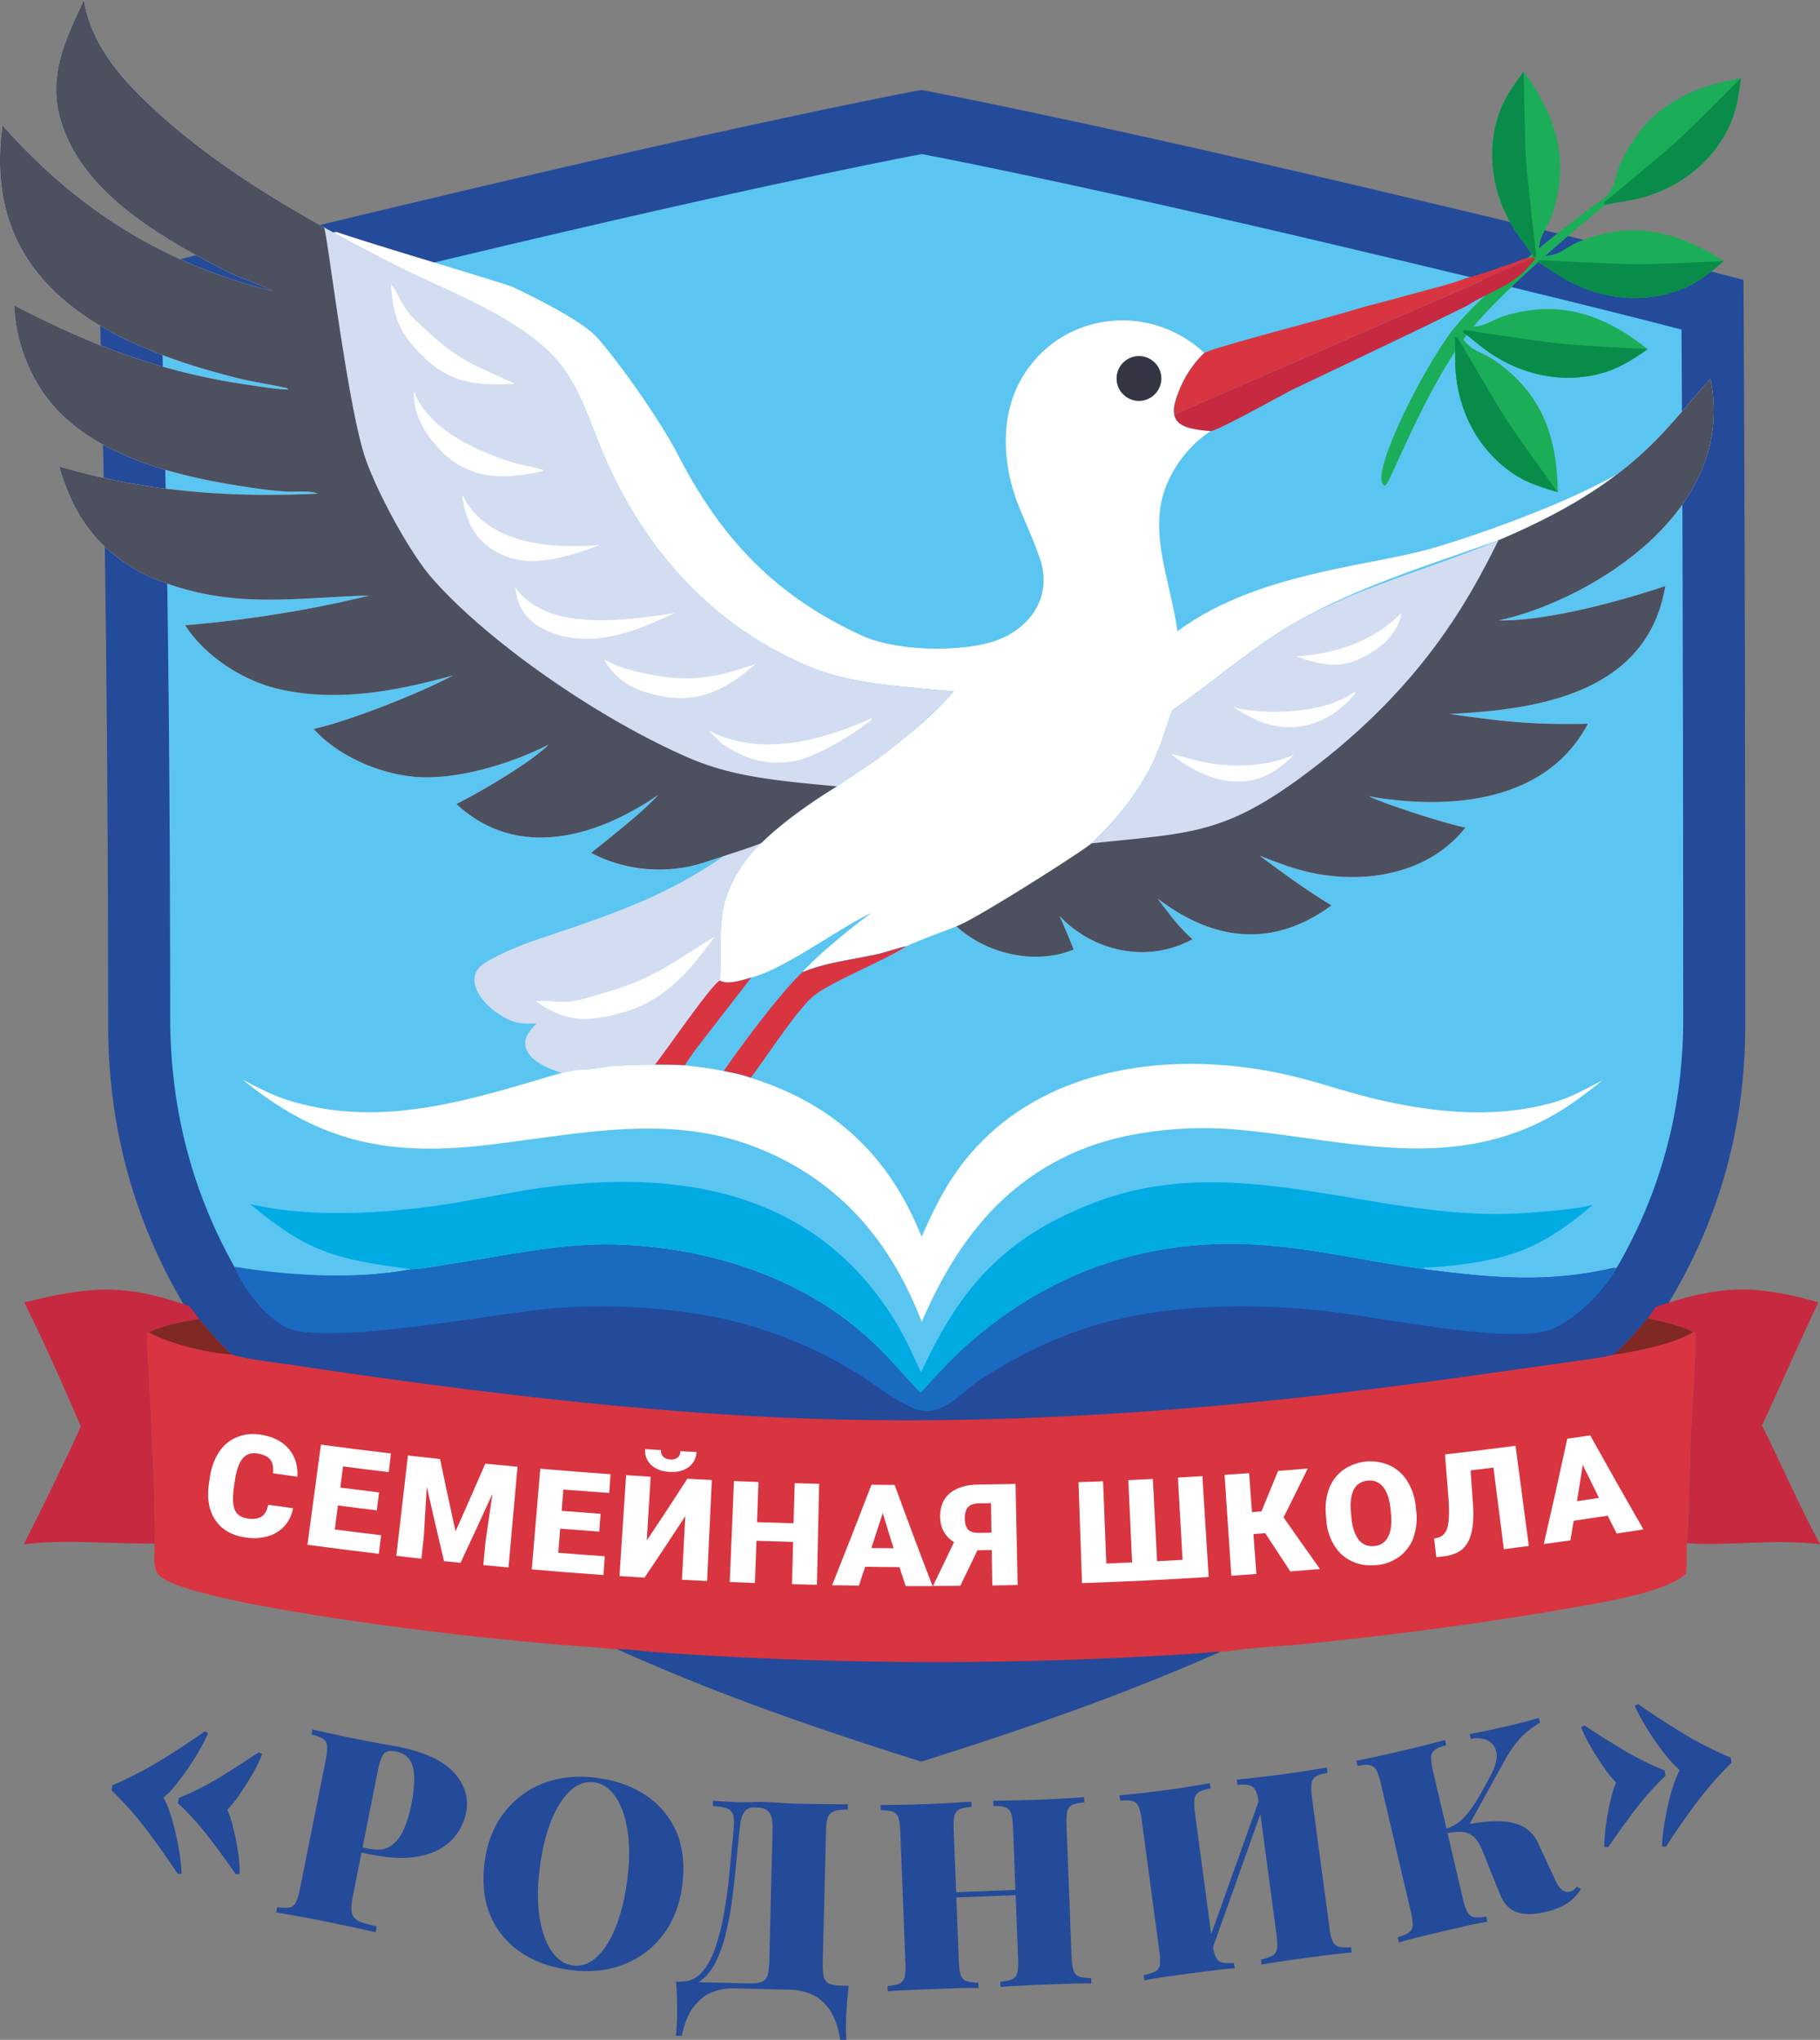
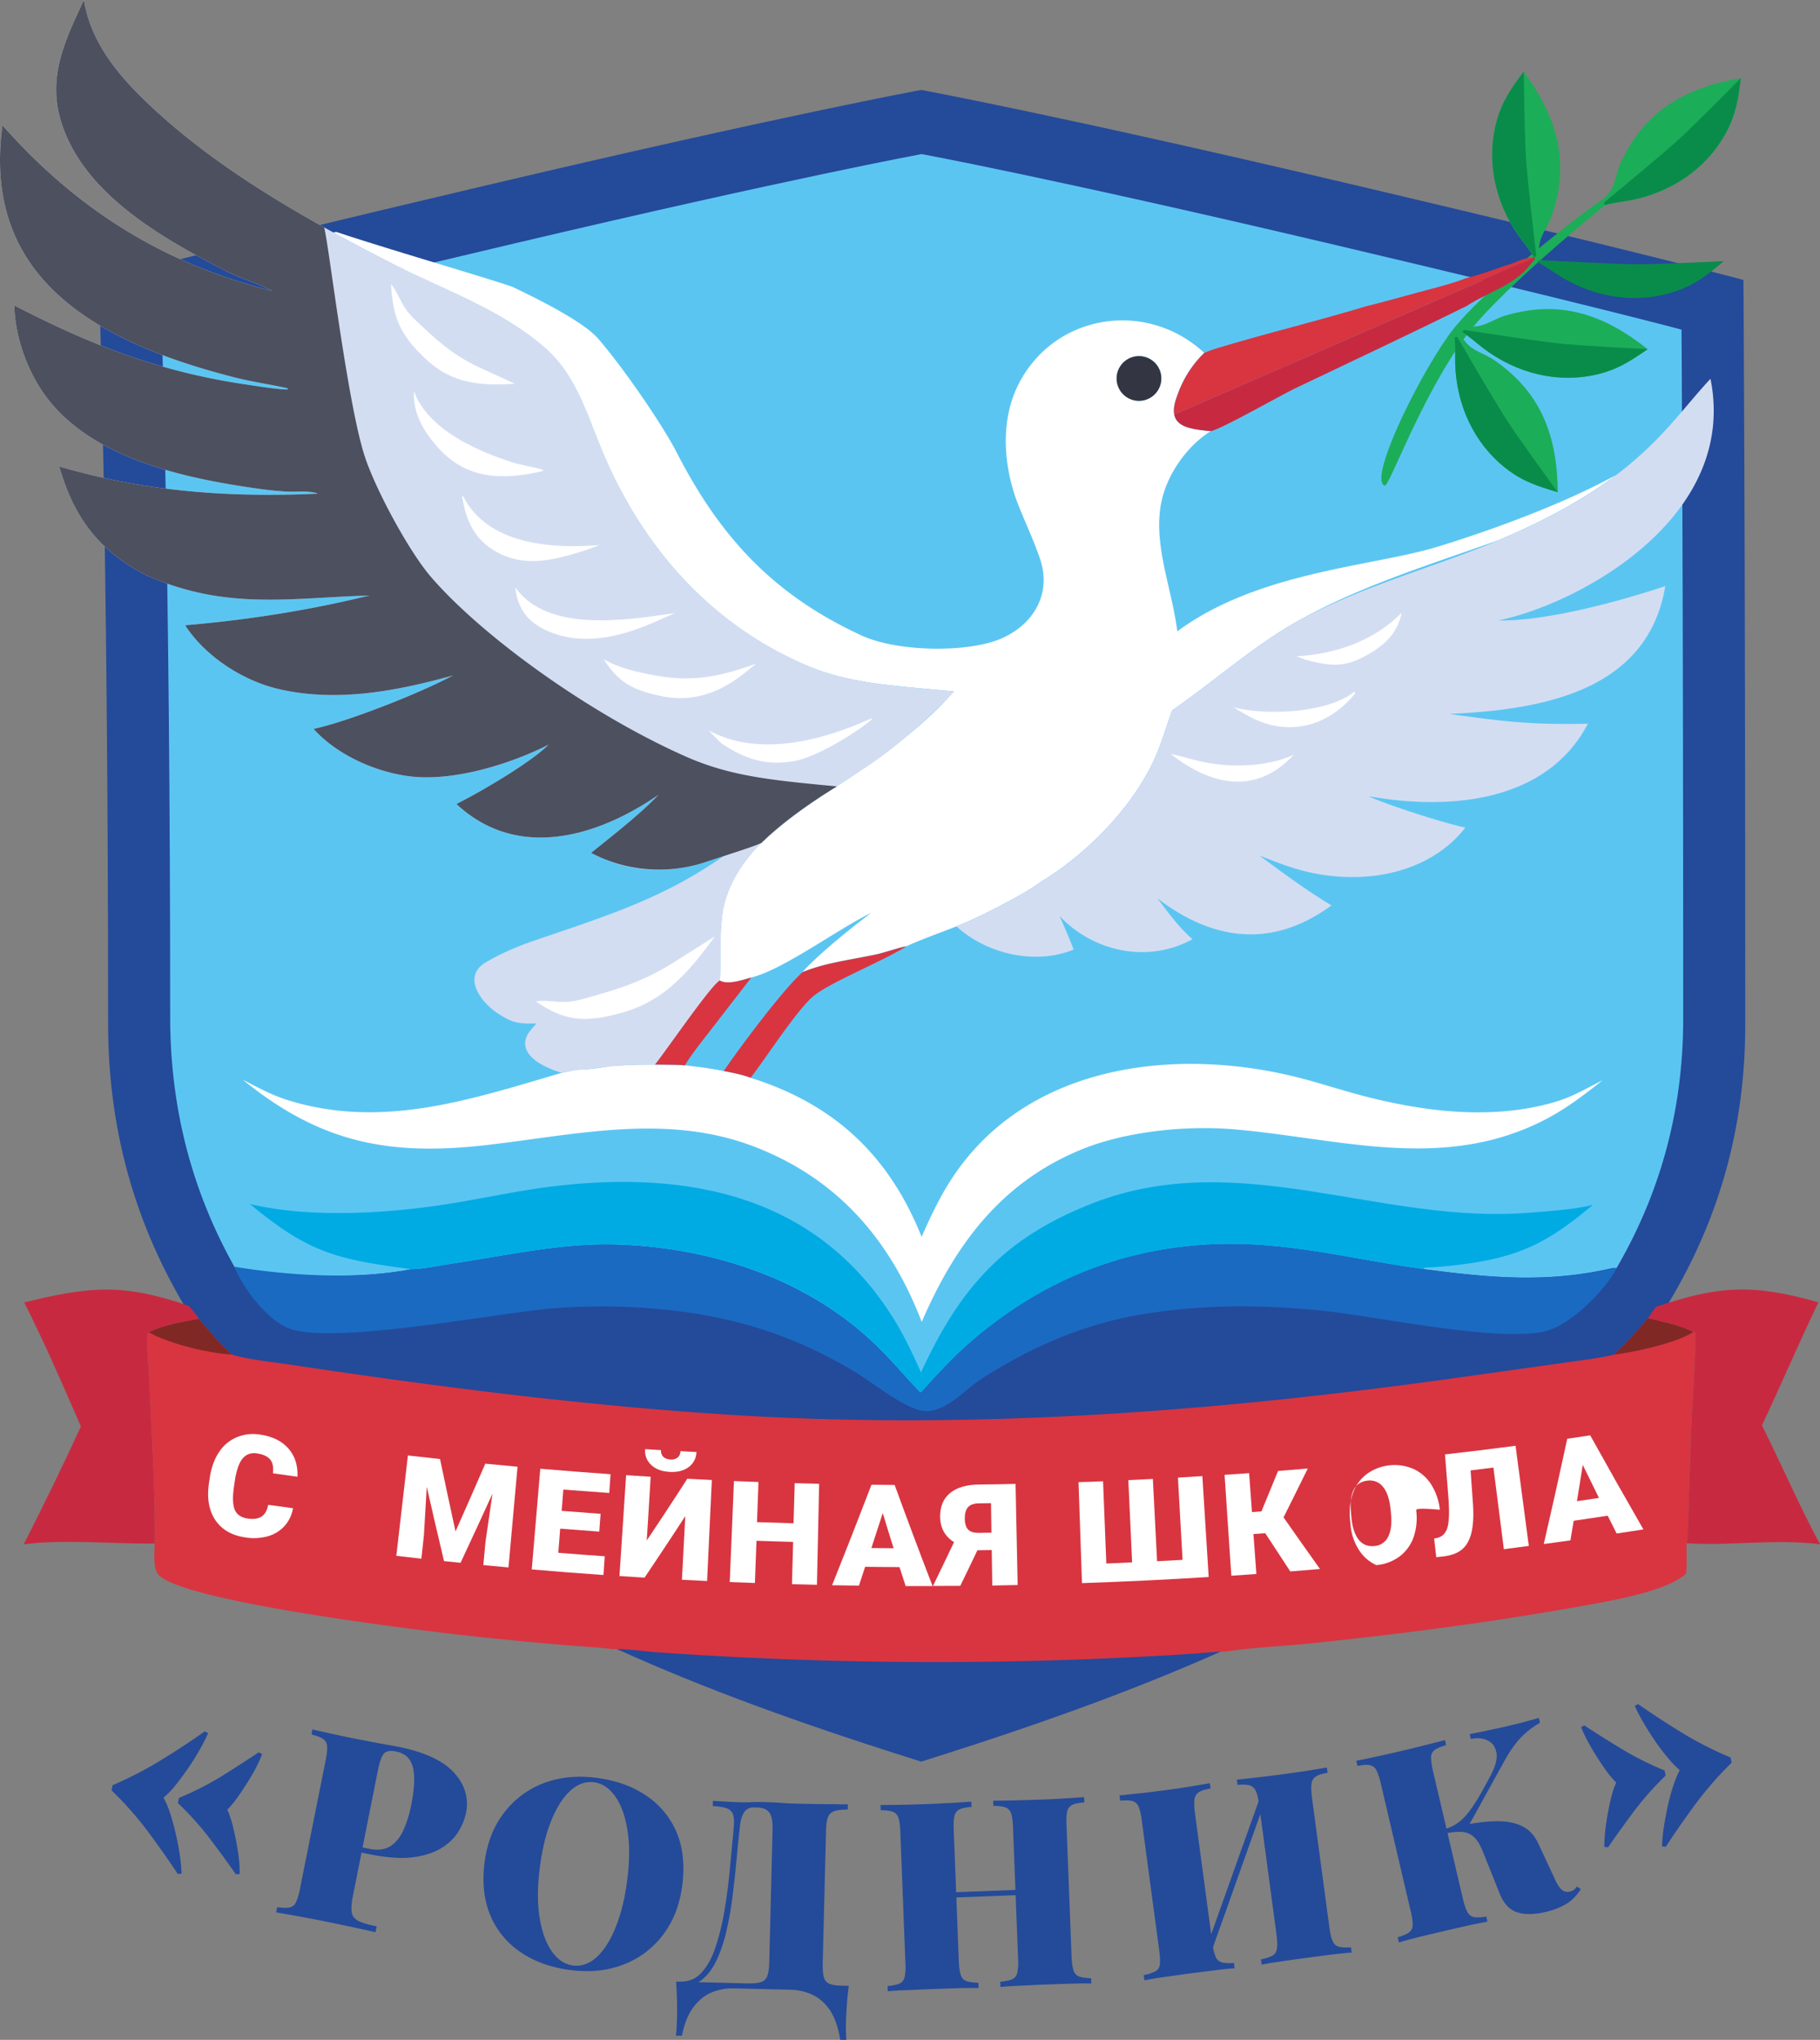
<svg xmlns="http://www.w3.org/2000/svg" viewBox="0 0 1728.25 1936.9">
  <rect x="0" y="0" width="1728.25" height="1936.9" fill="#808080" stroke="none" />
  <defs>
    <style>.cls-1{fill:#244a9a;}.cls-2{fill:#5bc5f2;}.cls-3{fill:#c72a40;}.cls-4{fill:#d83541;}.cls-5{fill:#802824;}.cls-6{fill:url(#Безымянный_градиент);}.cls-7{fill:#1a6ac1;}.cls-8{fill:#00abe4;}.cls-9{fill:#fff;}.cls-10{fill:#1cad58;}.cls-11{fill:#098c4a;}.cls-12{fill:#d3ddf2;}.cls-13{fill:#4d505e;}.cls-14{fill:#333542;}</style>
    <linearGradient id="Безымянный_градиент" x1="4586.57" y1="2961.17" x2="4588.02" y2="2948.74" gradientTransform="matrix(2.17, 0, 0, -2.17, -9399.04, 7421.33)" gradientUnits="userSpaceOnUse">
      <stop offset="0" stop-color="#81e3f2" />
      <stop offset="1" stop-color="#61d1fb" />
    </linearGradient>
  </defs>
  <g id="Слой_2" data-name="Слой 2">
    <g id="Слой_1-2" data-name="Слой 1">
      <path class="cls-1" d="M874.75,85.4s131.5,24.2,416.8,91.5c269.5,63.5,364,88.9,364,88.9s1.7,233.2,1.7,708.2c0,432.5-501.9,610.3-782.5,698.7-280.6-88.4-772.1-262.7-772.1-700.4,0-462.2-8.7-706.5-8.7-706.5s94.5-25.4,364-88.9C743.25,109.6,874.75,85.4,874.75,85.4Z" />
      <path class="cls-2" d="M390.05,1205.3c11.1.1,28-3.7,39.2-5.3,49.9-7.4,103.1-19.5,153.8-18.2,88.4,2.2,179.7,30.8,245,92.1,17.8,16.5,30.1,32.3,45.8,48.2.5-.3,1-.7,1.5-1,14.7-15.9,28.6-31.4,45-45.8,65.9-57.6,142.7-89.7,230.1-93.7,71.8-3.3,132.9,14.4,201.3,23.5,64.4,8.4,117.3,13.5,181.2-1.4-.4.8-.8,1.6-1.3,2.5,1-.5,2.1-1.1,3.1-1.6,39.8-68.1,63.6-146.6,63.6-237.1,0-438.9-1.6-654.5-1.6-654.5s-87.3-23.5-336.4-82.2c-263.7-62.1-385.2-84.5-385.2-84.5S753.65,168.7,490,230.8c-249.1,58.7-336.4,82.2-336.4,82.2s8,225.8,8,652.9c0,91.4,23.2,170.4,62.1,238.9C274.65,1212.5,340.55,1214.8,390.05,1205.3Z" />
      <path class="cls-3" d="M23,1236.7c61.7-15.3,94.7-18.3,156.2,3.3,4.3,4.3,6.4,7.5,9.8,12.4-16,2.6-32.9,5.7-47.7,12.6l-1.6,1.3c-.1,15.1,1.6,31.3,2.2,46.6,2.1,50.3,5.8,102.4,5.2,152.7-37.9.6-87.4-4.3-124.6.8,17.8-35.1,38.1-76.2,54.3-112C59.65,1315,42.35,1275,23,1236.7Z" />
      <path class="cls-4" d="M1609.65,1265.4l-1.8-.6c-11.4-6.4-30-9.9-43-13h-.1c-10.2,11.8-20.5,24.2-32.3,34.4-5.1,2-31,5.5-37.4,6.4l-100.5,14.1c-234,33.2-467.8,51.7-704.1,36.5-138.5-8.9-276.1-26.6-413.3-47.2-15.7-2.4-42.9-5.2-57.2-9.9-12.2-11.5-20.5-21-31-33.7-16,2.6-32.9,5.7-47.7,12.6l-1.6,1.3c-.1,15.1,1.6,31.3,2.2,46.6,2.1,50.3,5.8,102.4,5.2,152.7h-.2c.1,8.6-2.2,24.4,4.6,30.6,27.8,25.4,250.1,52.5,303.7,58.1q40.65,4.35,81.5,7.8c14.9,1.3,30.1,1.9,44.9,3.8,13.1-.5,29.4,2,42.7,3a3775.7,3775.7,0,0,0,507.9,1.4c10.2-.7,22.2-2.2,32.3-2.1,25.2-4,53.7-5,79.4-7.7,90.3-9.3,180.4-21.2,269.7-37.6,23.9-4.4,70-12.9,87.6-28.7.7-7.9.4-20.8.4-29h.1c1.3-9.8,1.5-28,1.9-38.4l2.3-69C1606.25,1346.9,1611.15,1272,1609.65,1265.4Z" />
      <path class="cls-3" d="M1572.25,1241c60.1-20.5,92.9-22,154.5-4.4-19,39.5-35.3,77.8-53.6,116.8,18.2,36.6,35.9,77.3,55.1,112.9-44.5-5.4-86.4,1.9-126.6-1,1.3-9.8,1.5-28.1,1.9-38.5l2.3-69c.4-10.9,5.3-85.8,3.8-92.4l-1.8-.6c-11.4-6.4-30-9.9-43-13Z" />
      <path class="cls-5" d="M141.15,1265c14.8-6.9,31.7-10,47.7-12.6,10.6,12.7,18.9,22.3,31.1,33.8C197,1284.7,161.15,1276.1,141.15,1265Z" />
      <path class="cls-5" d="M1564.75,1251.8c13.1,3.1,31.6,6.6,43,13-15.3,10.4-56.4,19.2-75.4,21.5C1544.25,1276,1554.55,1263.6,1564.75,1251.8Z" />
-       <path class="cls-6" d="M547.05,1015.7c5.5-4.1,14.7-9,20.9-13.2,13.3-9.2,21.2-17.7,31.8-29.5-7.2,12.7-13.8,26.3-20.4,39.3C571.85,1013.9,554.75,1015.6,547.05,1015.7Z" />
      <path class="cls-7" d="M874.15,1322.4c15.1-16.4,29.3-32.3,46.2-47.1,65.9-57.6,142.7-89.7,230.1-93.7,71.8-3.3,132.9,14.4,201.3,23.5,64.4,8.4,119.7,13.4,183.6-1.5-10.4,21-42.8,53.4-66.3,60-43.1,12-163-14-213-19-59.4-6-117.6-6.2-176.6,4.3-53.2,9.5-103.1,31.5-148.3,61-12.9,8.4-23.2,20.6-37.6,26.8-9.3,4-16.2,4.4-25.4.7-20.3-8.2-38.7-24.2-57.5-35.4-53.4-32-107.4-50-169-57.3a588.8,588.8,0,0,0-117.2-2.3c-51.3,4-212.3,35.9-251.9,18.3-19.4-8.6-42.1-37.7-49.9-57.9,51.6,8.5,115.8,12.4,167.4,2.5,11.1.1,28-3.7,39.2-5.3,49.9-7.4,103.1-19.5,153.8-18.2,88.4,2.2,179.7,30.8,245,92.1C846,1290.5,858.25,1306.4,874.15,1322.4Z" />
      <path class="cls-8" d="M874.55,1303.1c36.9-79.7,78-127.4,162.8-160.5,139.6-54.5,274.4,20.8,416.2,8.8,18-1.5,41.8-2.9,59.1-7.4-43.1,36.2-70.1,50-127.6,57-8.5,1-23.1,2.6-32.4,2.6-.3.5-.6,1-.8,1.4-68.4-9.1-129.5-26.8-201.3-23.5-87.4,4-164.2,36.2-230.1,93.7-16.9,14.7-31.1,30.7-46.2,47.1-15.9-16-28.2-31.9-46.1-48.6-65.3-61.3-156.6-89.9-245-92.1-50.7-1.2-103.9,10.8-153.8,18.2-11.2,1.7-28.2,5.4-39.2,5.3-70.2-9.2-97.2-15.5-152.9-61.9,60.2,14.4,138.9,8.6,199.3-1.8,28.3-4.9,58.3-11.2,86.4-14.7,131.5-16.2,255.6,8.2,328.8,130.6C861.25,1273.6,867,1286.3,874.55,1303.1Z" />
      <path class="cls-9" d="M875.15,1174.4c13-29.4,25.1-54,46.3-78.8,73.7-85.9,197.6-98.7,302.1-74.7,26.3,6,52.5,15.3,78.9,21.7,55.8,13.7,116.3,20.2,172.3,4.3,18-5.1,30.8-13,47-21.1-24.3,19.2-43.4,33.6-72.6,45.7-90.8,37.7-183.8,8.9-276.5.9-46-4-103.5,1.7-146,19.2-76.2,31.2-120,90.8-151.4,163.6-29.8-77.6-79.4-135.6-158.4-166.2-83.3-32.2-168.9-11.7-254.2-1.8-92.5,10.7-158.4-1.8-232.2-62.1,12.8,6.8,28.4,15,42.2,19.3,90.1,28.4,174.9-.6,260.4-25.6l14-3a215.67,215.67,0,0,0,32.2-3.4c15.7-1.2,27.1-1.6,42.7-1.5,8.8.2,20,.1,28.6.7,12.3,1.3,24.5,2.9,36.6,5.4,9.1,1.8,16.8,3.2,25.6,6.4C792.35,1048.4,844.15,1097.1,875.15,1174.4Z" />
      <path class="cls-10" d="M1540.15,177c4-2.2,2.3,2.9,2.3,2.9s-114.8,90.8-150.9,139.8c-42.1,57.2-72.5,142.8-76.6,141.4-15.4-5.1,27.8-95.6,59.7-141.4C1405.05,275.6,1519.85,187.9,1540.15,177Z" />
-       <path class="cls-10" d="M1465.85,243.1c15-.1,20.5-8.3,33.4-13.6,50.5-20.6,93.1-10.3,137.8,18.4-15.4,13-26.8,22.3-46.1,28.8-36.9,12.4-76.5,5.9-109.3-14.3-6-3.7-15.4-10.5-21.4-13.3C1462.75,245.3,1462.45,244.1,1465.85,243.1Z" />
      <path class="cls-11" d="M1551.85,250.9c-19.7-.2-71.4-2.9-90.3-4-.4.6-.8,1.4-1.4,2.2,6,2.8,15.4,9.6,21.4,13.3,32.8,20.2,72.4,26.7,109.3,14.3,19.3-6.5,30.7-15.8,46.1-28.8C1613.45,249.1,1570,251.1,1551.85,250.9Z" />
      <path class="cls-10" d="M1394.75,309.9c14.9,1.4,21.2-6.2,34.6-10.2,52.3-15.5,93.7-1.1,135.3,31.9-16.6,11.4-28.9,19.6-48.7,24.1-37.9,8.7-76.7-1.7-107.4-25-5.6-4.3-14.3-12-20-15.3C1391.45,311.8,1391.25,310.5,1394.75,309.9Z" />
      <path class="cls-11" d="M1479.55,326c-19.6-2.1-70.8-9.9-89.4-12.8a19.62,19.62,0,0,1-1.6,2.1c5.7,3.4,14.4,11.1,20,15.3,30.7,23.3,69.4,33.7,107.4,25,19.8-4.6,32.1-12.7,48.7-24.1C1541,330.3,1497.55,328,1479.55,326Z" />
      <path class="cls-10" d="M1389.25,321.5c8.3,12.5,18.2,12.6,29.7,20.5,44.9,30.9,59.7,72.2,60.3,125.3-19.3-5.7-33.4-10.2-49.4-22.7-30.6-24-46.9-60.7-48-99.2-.2-7,.3-18.6-.6-25.2C1385.75,320.2,1386.55,319.3,1389.25,321.5Z" />
      <path class="cls-11" d="M1430.05,397.7c-10.7-16.6-36.7-61.3-46.2-77.6-.7,0-1.6.1-2.6.1,1,6.6.4,18.1.6,25.2,1.1,38.5,17.4,75.2,48,99.2,16,12.6,30,17,49.3,22.7C1465.25,448.2,1439.75,412.9,1430.05,397.7Z" />
      <path class="cls-10" d="M1523.85,187.7c11-10.2,9.5-21.1,15.4-33.8,23.2-49.4,61.5-70.6,113.9-79.7-2.5,20-4.6,34.6-14.4,52.4-18.8,34.1-52.3,56.1-90.1,63.5-6.9,1.3-18.4,2.7-24.8,4.7C1523.05,190.3,1522,190.7,1523.85,187.7Z" />
      <path class="cls-11" d="M1592.35,134c-14.7,13.2-54.5,46.2-69.1,58.2.2.7.3,1.5.5,2.6,6.3-2,17.8-3.4,24.8-4.7,37.8-7.3,71.4-29.4,90.1-63.5,9.8-17.8,11.9-32.4,14.4-52.4C1636.45,91,1605.75,121.9,1592.35,134Z" />
      <path class="cls-10" d="M1456.65,244.5c-3.2-5.8-10.5-14.8-14.6-20.5-22.2-31.5-31.1-70.6-21.1-108.2,5.3-19.7,13.9-31.6,25.9-47.8,31.4,42.8,44.3,84.7,26.9,136.4-4.5,13.2-13.1,20-12.3,35C1460.75,242.8,1460.35,241.8,1456.65,244.5Z" />
      <path class="cls-11" d="M1449.25,153.1c1.4,19.7,7.4,71.1,9.6,89.8q-.9.6-2.1,1.5c-3.2-5.8-10.5-14.8-14.6-20.5-22.2-31.5-31.1-70.6-21.1-108.2,5.3-19.7,13.9-31.6,25.9-47.8C1447.25,91.6,1448,135.1,1449.25,153.1Z" />
      <path class="cls-9" d="M1364.55,519.3c-62.1,18.8-169.9,23.4-246.6,80.2-5.2-41.8-23.8-83.9-14.8-124.3,5.7-25.6,24.2-51.8,46.5-65.8-.5-.1-1-.1-1.6-.2-1.3-.1-2.6-.3-3.9-.4h-.2c-17.7-1.9-35-5.2-27.6-29,5.4-17.2,14.2-32.3,27.1-44.7h.1c-54.4-50.6-141.6-37.7-176.1,29.2-18.1,35.1-14.6,79.4-.5,115.1,6.6,16.7,14.4,33,20.2,50,13.5,37.3-9.7,69.5-45.5,80.2-34,10.1-92.1,8.2-123.3-6.1-83.2-38.2-134.2-93-175.4-173.2-15.1-29.3-52.9-83.4-75-108.8-12.3-14.1-46.9-32.8-81.5-49.2-22.8-8-126.4-38.3-167.1-52.1l-3,.6c17.6,9.7,35.4,19,53,28.1,49.8,25.6,104,43.7,146.5,80.1,31.8,26.7,41.8,66.3,57.3,102.4,36.2,84.8,97.4,158.2,188.6,198.7,42.1,18.7,80.8,20.5,144,26.4l-.2.2v.1a376.57,376.57,0,0,1-47.2,44.3,416.76,416.76,0,0,1-40.3,29.9h0c-15.8,10.9-33.4,21.8-50.6,33.5A426.79,426.79,0,0,0,723,800.2c-2.1,2.1-4.1,4.2-6.1,6.3-.3.4-.7.8-1,1.2a11,11,0,0,1-1,1.1c-.3.4-.7.8-1,1.2-.8,1-1.6,1.9-2.4,2.9a18.26,18.26,0,0,1-1.3,1.6c-.5.6-.9,1.2-1.4,1.8-10.7,14-18.7,29.6-22.4,47.7-2,15-2.4,26.3-2.4,41.3,0,6,.2,20.8-.6,25.6a.1.1,0,0,0-.1.1,12,12,0,0,0,2.6,1.1c7.8,2.3,19.8-2,27.3-3.9,30.2-7.1,83.7-47,114.2-61.4-18.5,13.6-50.2,39.3-65.4,56.2a163.64,163.64,0,0,1,17.5-5.9c2.2-.6,4.4-1.2,6.6-1.7a17.42,17.42,0,0,1,2.2-.5c14.6-3.4,29.4-5.6,44.6-9,7.2-1.5,22.8-6.9,27.6-7.5-.1.1-.2.1-.2.2a.37.37,0,0,0,.3-.1c-22.3,14.1-69.4,32.9-86.8,46.1-.8.6-1.6,1.3-2.5,2a19.93,19.93,0,0,1,2.4-1.9c17.4-13.2,64.5-32,86.8-46.1,13.6-6.3,33.3-13.3,47.7-19h.1l-.1-.1c17.1-6.1,66.1-31.1,79.8-42,43.9-26.2,89-72.4,109.2-119,7.3-16.8,9.8-27.8,15.9-44,35.8-24.9,68.6-53.4,104.8-76.2,5.5-3.5,11.1-6.7,16.9-9.9a3,3,0,0,1,.8-.4c57.5-32.1,125.5-53,187.2-75a11.11,11.11,0,0,0,1.6-.7c49.2-20.9,84-41.5,110.2-61.3C1466,488.7,1373.35,516.6,1364.55,519.3Zm-280.1-138.9a21.22,21.22,0,1,1,18.1-24.1A21.28,21.28,0,0,1,1084.45,380.4Z" />
      <path class="cls-12" d="M1581.35,556.5c-16.9,101.3-119.9,117.5-205,121.4,53.3,7.5,77.2,10.3,131.5,9.3-39.6,75.6-133.4,82.3-208.3,68.8,18,8.5,73.5,26.1,92,29.8-28.7,36.6-75.9,49.9-120.7,46.5-29.1-2.2-48.2-9.4-74.8-19.9,22.7,16.9,44,32.6,68.3,47.3a162.25,162.25,0,0,1-24.6,15c-47.7,23.2-95.5,13-140.7-21.7,11.1,14.4,19.6,26.7,33.3,38.8-42,23.1-93.7,12.3-126.2-22,4.9,10.8,9,20.7,13.4,31.8-36.4,15-82.5,4.3-111.2-21.9l-.1-.1c17.1-6.1,66.1-31.1,79.8-42,43.9-26.2,89-72.4,109.2-119,7.3-16.8,9.8-27.8,15.9-44,35.8-24.9,68.6-53.4,104.8-76.2,5.5-3.5,11.1-6.7,16.9-9.9a3,3,0,0,1,.8-.4c57.7-31.5,126.8-49.6,187.2-75a11.11,11.11,0,0,0,1.6-.7c49.2-20.9,84-41.5,110.2-61.3,37.8-28.6,58.1-55.6,78.7-79.3h0c3.6-4.1,7.2-8.2,10.9-12.1a145.16,145.16,0,0,1,2.8,21.2c7.5,119.1-131.4,193.2-204.1,208.2C1468.45,590,1538.65,570.8,1581.35,556.5Z" />
-       <path class="cls-13" d="M1581.35,556.5c-16.9,101.3-119.9,117.5-205,121.4,53.3,7.5,77.2,10.3,131.5,9.3-39.6,75.6-133.4,82.3-208.3,68.8,18,8.5,73.5,26.1,92,29.8-28.7,36.6-75.9,49.9-120.7,46.5-29.1-2.2-48.2-9.4-74.8-19.9,22.7,16.9,44,32.6,68.3,47.3a162.25,162.25,0,0,1-24.6,15c-47.7,23.2-95.5,13-140.7-21.7,11.1,14.4,19.6,26.7,33.3,38.8-42,23.1-93.7,12.3-126.2-22,4.9,10.8,9,20.7,13.4,31.8-36.4,15-82.5,4.3-111.2-21.9l-.1-.1c17.1-6.1,114.6-67.9,128.3-78.8,98.6-10.6,128.8-7.4,217.1-76.6,101.7-79.6,143.3-159.2,169.2-211.1.3-.5,1.1-.4,1.6-.7,49.2-20.9,84-41.5,110.2-61.3,37.8-28.6,58.1-55.6,78.7-79.3h0c3.6-4.1,7.2-8.2,10.9-12.1a145.16,145.16,0,0,1,2.8,21.2c7.5,119.1-131.4,193.2-204.1,208.2C1468.45,590,1538.65,570.8,1581.35,556.5Z" />
      <path class="cls-9" d="M1111.85,716c5,.7,21.1,5.3,27.8,6.9,27.8,6.3,62.9,5.7,89.1-6.3-2.8,2.9-5.4,5.2-8.5,8C1185.05,754.9,1145,742.1,1111.85,716Z" />
      <path class="cls-9" d="M1286.15,656.8l.4.4v1.6c-26.2,32-65.3,41.4-101.8,20.6-4.3-2.2-9.3-5.3-13.4-7.8C1202,679.6,1260.35,677.4,1286.15,656.8Z" />
      <path class="cls-9" d="M1330.55,582.2a8.64,8.64,0,0,0,.1,1.5c-4.5,18.2-16,28.7-30.8,37.3-23.2,13.4-35.8,11.6-59.7,5.6l-9-3.4C1268,621,1304.15,608.9,1330.55,582.2Z" />
      <path class="cls-12" d="M723.15,800.3c-1.9,1.9-4.3,4.3-6.1,6.3a10.59,10.59,0,0,0-1,1.2,11,11,0,0,1-1,1.1c-.3.4-.7.8-1,1.2-.8,1-1.6,1.9-2.4,2.9a18.26,18.26,0,0,1-1.3,1.6c-.5.6-.9,1.2-1.4,1.8-10.7,14-18.7,29.6-22.4,47.7-2,15-2.4,26.3-2.4,41.3,0,6,.2,20.8-.6,25.6a248791080958,248791080958,0,0,1-.2.2,10.07,10.07,0,0,0-1.8,1.5l-.4.4c-12.6,12.2-49.6,66.1-59,77.7H622c-15.5,0-26.9.3-42.5,1.5h-.1c-7.4,1.6-24.5,3.3-32.1,3.4h-.1l-13.9,3c-11.9-3.7-32.8-12-34.5-26.3-1-8.6,5.4-14.6,10.6-20.6-17.1.4-22.8-.3-37.3-10-15.1-10-33.2-33.7-11.7-47.5,13.8-8.3,30.9-15.7,46.1-20.9,66.9-22.9,122-39.5,180.3-80.3C687.65,812.4,721.65,801,723.15,800.3Z" />
      <path class="cls-12" d="M906,656.6l-.2.2v.1c-15.4,15.8-30.7,30.6-47.2,44.3a416.76,416.76,0,0,1-40.3,29.9h0c-17.9,11.7-34.4,22.1-50.6,33.5a426.79,426.79,0,0,0-44.5,35.7c-.2.1.1-.1,0,0-1.3.5-3.3,1.4-5,2h-.1c-8.4,2.8-42.5,13.7-46.5,15.7-37.2,12.1-74.2,10.9-110.2-8.2,18.1-14.5,48.9-38.7,63.9-55.1-58.6,40.4-134.3,62.4-191.8,8.7,22.5-11.2,70.6-39.3,87.6-56.4-35.6,18.1-88.4,34.6-129.3,30.4-34.1-3.5-72.2-20.8-93.9-45.3,32.9-7,102.3-34.5,132.4-50.8-53.1,14.8-110.1,25.8-165.4,13-35.2-8.2-70.5-31.8-89-60.6,55.7-4.7,112.9-13.4,167.2-26.4,2.7-.6,5.3-1.3,8-1.9l-15.5.6c-64.8,3-117.9,10.1-181-13.4-5.3-2-10.6-4.1-16.1-6.6A175.76,175.76,0,0,1,106,524.7c-.4-.4-.9-.7-1.3-1.1a135.22,135.22,0,0,1-21.1-22.5c-12-16.1-20.4-34.7-27-56.9l-.3-1.3q7.5,2.25,15,4.2c75.5,20.3,150.5,25.2,229.6,21.7l.5-.4c-9.8-2.8-20.1-1-30.1-1.7-7.3-.5-15.3-1.2-22.6-2.2C180,455.1,98.45,438,52.35,387.1a139.32,139.32,0,0,1-18.6-26,162.71,162.71,0,0,1-18.5-53,152.08,152.08,0,0,1-1.7-18.1c72.4,37.4,137.6,63,220.8,75.2,10.8,1.6,28.6,4.5,39.2,4.7l-.8-1.3c-16.6-3.7-33.2-6-49.7-10.2-68.5-17.4-129.9-42-170.9-81.3-39-37.3-59.4-87.9-49.8-158.1C53,176.2,110.25,219.9,179,249.6a525.93,525.93,0,0,0,79.5,26.7c-14.2-7.7-30.2-11.9-44.8-19.4-6.6-3.4-13.3-6.9-20-10.5-57.1-30.7-116.2-70-135.3-129.7C44.55,73.3,61.65,38.8,79.65,0c5.9,36.2,27.4,65.3,54.3,91.9,49.6,49,110.6,88.8,173.6,123.9h0c2.9,1.6,5.8,3.2,8.8,4.8,17.6,9.7,35.4,19,53,28.1,49.8,25.6,104,43.7,146.5,80.1,31.8,26.7,41.8,66.3,57.3,102.4,36.2,84.8,97.4,158.2,188.6,198.7C804.05,648.9,842.75,650.7,906,656.6Z" />
      <path class="cls-13" d="M794.75,746.7s-43.8,25.9-71.6,53.6c-7.4,3.7-37.2,12.8-51.6,17.7-33.8,11.7-74.2,10.9-110.2-8.2,18.1-14.5,48.9-38.7,63.9-55.1-58.6,40.4-134.3,62.4-191.8,8.7,22.5-11.2,70.6-39.3,87.6-56.4-35.6,18.1-88.4,34.6-129.3,30.4-34.1-3.5-72.2-20.8-93.9-45.3,32.9-7,102.3-34.5,132.4-50.8-53.1,14.8-110.1,25.8-165.4,13-35.2-8.2-70.5-31.8-89-60.6,55.7-4.7,112.9-13.4,167.2-26.4,2.7-.6,5.3-1.3,8-1.9l-15.5.6c-64.8,3-117.9,10.1-181-13.4-5.3-2-10.6-4.1-16.1-6.6A175.76,175.76,0,0,1,106,524.7c-.4-.4-.9-.7-1.3-1.1a135.22,135.22,0,0,1-21.1-22.5c-12-16.1-20.4-34.7-27-56.9l-.3-1.3q7.5,2.25,15,4.2c75.5,20.3,150.5,25.2,229.6,21.7l.5-.4c-9.8-2.8-20.1-1-30.1-1.7-7.3-.5-15.3-1.2-22.6-2.2C180,455.1,98.45,438,52.35,387.1a139.32,139.32,0,0,1-18.6-26,162.71,162.71,0,0,1-18.5-53,152.08,152.08,0,0,1-1.7-18.1c72.4,37.4,137.6,63,220.8,75.2,10.8,1.6,28.6,4.5,39.2,4.7l-.8-1.3c-16.6-3.7-33.2-6-49.7-10.2-68.5-17.4-129.9-42-170.9-81.3-39-37.3-59.4-87.9-49.8-158.1C53,176.2,110.25,219.9,179,249.6a525.93,525.93,0,0,0,79.5,26.7c-14.2-7.7-30.2-11.9-44.8-19.4-6.6-3.4-13.3-6.9-20-10.5-57.1-30.7-116.2-70-135.3-129.7C44.55,73.3,61.65,38.8,79.65,0c5.9,36.2,27.4,65.3,54.3,91.9,49.6,49,110.6,88.8,173.6,123.9h0c2.9,1.6,21.6,165.2,38.9,217.8,10.1,30.9,41.5,89.4,62.7,114.1,48.2,56,150.2,129.9,241.5,170.4C692.85,736.9,731.55,740.8,794.75,746.7Z" />
      <path class="cls-9" d="M371.25,269.8c8.4,10,8.9,20.7,22.9,33.8,19.1,18,33.1,31.5,57.6,43.7,4.5,2.2,37,16.9,37.2,17.1-32,2-59,.2-83.8-22.7C380,318.4,373.25,302.2,371.25,269.8Z" />
      <path class="cls-9" d="M508.75,950.9c14.7-2.4,23.5,3.8,45.1-2.4,29.7-8.4,51.7-14.3,81.2-31.8,5.4-3.2,43.4-27.4,43.7-27.5-24.6,34.1-48,60.6-86.2,71.8C554,972.2,535.75,969,508.75,950.9Z" />
      <path class="cls-9" d="M393.15,371.9c1.3,1.8,1.4,3.7,2.4,5.6,16.5,32.7,57.8,50.7,90.8,61.5,9,2.9,22.8,4.6,29.8,7.5l-1.7,1c-38.2,8.8-72.6,7.5-99.5-23.6C401.85,408.8,392.15,392.5,393.15,371.9Z" />
      <path class="cls-9" d="M489.35,557.8c31,43.7,106.8,30.8,151.6,24.3l-17.2,7.6c-30.3,13.6-65.8,23.5-98.6,11.5C504.25,593.5,491.65,580.8,489.35,557.8Z" />
      <path class="cls-9" d="M438.65,470.4c1.8,1.3,2,2.4,3,4.3,24.7,42.8,83.6,46.5,127.8,42.8l-12.6,4.7c-29.5,9.3-59.3,18-88.2.2C448.55,509.9,442.05,491.7,438.65,470.4Z" />
      <path class="cls-9" d="M573.45,626.3c1.4.5,5.1,2.5,6.8,3.3,11.4,5.2,23.1,8,35.1,10.5,39.7,8.2,65.7,3.4,102.8-10l-10.3,8.3c-25.4,20.5-51.9,29.4-84.1,21.7C599.65,654.3,587.25,647.6,573.45,626.3Z" />
      <path class="cls-9" d="M827.45,682.1l.6.8c-15.7,13.5-52.9,35.9-73.1,39.6-27.5,5-47-1.6-69.5-16.3-3.8-3.5-8.8-8.9-12.6-12.7C720.75,719.4,781.15,703.2,827.45,682.1Z" />
      <path class="cls-4" d="M1457.55,243.9a83.62,83.62,0,0,1-8.5,1.4,99.31,99.31,0,0,0-11.6,4.3c-2.2.8-5.2,2.1-7.3,2.4-11.3,3.9-27.1,9.7-38.4,12.2-9.9,4.3-29.7,9.3-40.5,12.2-17.6,4.7-36.3,10.1-54,14.4-45.6,13.8-92,25-137.6,38.7a126.21,126.21,0,0,0-16,5.6c-12.9,12.4-21.7,27.5-27.1,44.7-1.8,5.7-2.1,10.2-1.4,13.8l342.4-149.1Z" />
      <path class="cls-3" d="M1457.55,244.5c0,2.7-1.6,3.3-3.4,5.6-16.1,21.3-41.2,27.1-61.3,40.4-54.1,26.7-108.7,52.3-163.1,78.3-14.6,7-69.9,38.7-80,40.6-.5-.1-1.1-.1-1.7-.2-1.3-.1-2.6-.3-3.9-.4h-.2c-13.4-1.5-26.6-3.8-28.9-15.2Z" />
      <path class="cls-4" d="M860.65,898.6c-22.3,14.1-69.4,32.9-86.8,46.1-.8.6-1.6,1.3-2.5,2a69.91,69.91,0,0,0-6,6.1c-16.7,18.4-40.3,54.9-52.5,70.5h0c-8.8-3.2-16.5-4.6-25.6-6.4a.1.1,0,0,1,.1-.1c14.8-21.7,56.2-77.4,74.8-93.7a163.64,163.64,0,0,1,17.5-5.9c2.2-.6,4.4-1.2,6.6-1.7a17.42,17.42,0,0,1,2.2-.5c14.6-3.4,29.4-5.6,44.7-8.9,7-1.6,22.1-6.7,27.3-7.4C860.45,898.6,860.55,898.6,860.65,898.6Z" />
      <path class="cls-4" d="M713.35,928.3l-38.7,50c-6.8,8.8-18.7,23.6-24.1,33.1v.1c-8.6-.7-19.7-.6-28.5-.7H622l.1-.1c8.7-10.8,39.8-56,54.8-73.3a6.47,6.47,0,0,0,.8-.9,38,38,0,0,1,5.7-5.5h.1a12,12,0,0,0,2.6,1.1C693.85,934.5,705.85,930.3,713.35,928.3Z" />
      <path class="cls-14" d="M1084.45,380.4a21.22,21.22,0,1,1,18.1-24.1A21.28,21.28,0,0,1,1084.45,380.4Z" />
      <path class="cls-1" d="M194.35,1644l3.3,1.6a168.58,168.58,0,0,1-8.3,16.3c-3.4,6-7.1,11.9-11.1,17.6s-7.9,11.1-11.9,16a75.92,75.92,0,0,1-11.1,11.4,81.67,81.67,0,0,1,6.2,14.5c1.9,5.9,3.7,12.3,5.3,19.2s2.9,13.7,3.9,20.3a161.84,161.84,0,0,1,1.8,18.2l-3.6.3c-9.3-14-18.9-27.6-28.9-41a328.14,328.14,0,0,0-34-38.4l.9-4.9a350.75,350.75,0,0,0,45.7-23.6Q173.85,1658.6,194.35,1644Zm51.3,19.9,3.3,1.6a124.78,124.78,0,0,1-9.2,19c-4,7-8.2,13.5-12.5,19.7a97.59,97.59,0,0,1-11.4,14.1,97.58,97.58,0,0,1,5.6,17.1c1.8,7.3,3.3,14.9,4.5,22.9a118.82,118.82,0,0,1,1.6,21.1l-3.6.3q-12.15-17.55-25.4-34.8a274.93,274.93,0,0,0-29.6-32.8l.9-4.9a293.43,293.43,0,0,0,39.6-20C221.65,1679.6,233.75,1671.8,245.65,1663.9Z" />
      <path class="cls-1" d="M296.55,1642.1c4.7,1.1,10.9,2.5,18.7,4.2s15.5,3.4,23.4,4.9c8.2,1.6,16,3.1,23.6,4.5s12.9,2.3,16,2.9q37.35,7.5,52.9,24.6c10.4,11.4,14.2,24.3,11.3,38.5a52.78,52.78,0,0,1-7.4,17.8c-3.7,6-9.1,11.1-16.1,15.4s-15.9,7.2-26.8,8.6-24.2.5-39.9-2.6l-26-5.2,1-4.9,23.6,4.7c8.3,1.7,15.1.7,20.3-2.8s9.3-8.8,12.3-15.7a114.87,114.87,0,0,0,7-22.8c3.1-15.5,3.7-27.5,1.7-35.9s-7.3-13.4-16-15.2c-5.6-1.1-9.4-.4-11.6,2s-4.1,7.9-5.8,16.4L335,1800.8c-1.3,6.7-1.6,11.8-.9,15.4s3,6.2,6.7,8,9.4,3.4,16.9,4.9l-1.1,5.6c-5.5-1.3-12.8-2.9-21.7-4.8s-18.5-3.9-28.7-6c-7.5-1.5-15.1-2.9-22.6-4.3s-14.7-2.6-21.4-3.8l1-4.9q7.65,1,11.7.3a8.48,8.48,0,0,0,6.1-4.9c1.4-2.8,2.7-7.1,3.9-13l24.3-121.7c1.2-6,1.7-10.6,1.4-13.6a8.53,8.53,0,0,0-3.9-6.9c-2.3-1.6-5.9-2.9-10.8-4.1Z" />
      <path class="cls-1" d="M565.55,1688q28.05,3.45,47.8,16.8a78.82,78.82,0,0,1,29,34.7q9.15,21.45,5.6,50c-2.3,18.5-8.3,34.3-18,47.2a85,85,0,0,1-37.2,28.4c-15.1,6-31.9,7.9-50.2,5.6-18.7-2.3-34.7-7.9-47.8-16.8a78.79,78.79,0,0,1-29-34.9q-9.15-21.6-5.7-49.9c2.3-18.5,8.3-34.3,18.1-47.2a85.55,85.55,0,0,1,37.2-28.4C530.55,1687.6,547.25,1685.7,565.55,1688Zm-1.5,4.3c-8.3-1-15.9,1.8-23,8.5s-13,16.4-18,29-8.5,27.6-10.6,44.8c-2.2,17.5-2.2,33.1,0,46.5s6.1,24.1,11.7,32,12.3,12.2,20,13.2c8.3,1,15.9-1.8,23-8.5s13-16.4,18-29.2,8.5-27.6,10.6-44.7c2.2-17.7,2.2-33.3,0-46.6s-6.1-24-11.7-31.8S571.85,1693.3,564.05,1692.3Z" />
      <path class="cls-1" d="M805.15,1713.2l-.1,5c-5.7,0-10,.5-12.9,1.6a9.29,9.29,0,0,0-6,5.9c-1.1,2.9-1.7,7.4-1.8,13.6l-3.1,124.1c-.1,6,.2,10.6,1,13.7a9.22,9.22,0,0,0,5,6.4c2.5,1.1,6.2,1.8,11.2,1.9l7.5.2c-.8,6.8-1.5,13.4-1.9,19.9s-.7,11.3-.7,14.6c-.1,3.5-.1,6.6,0,9.4s.2,5.2.3,7.4l-5.8-.1Q795,1919,788,1908.6c-4.8-6.9-10.4-11.8-16.9-14.7a51.92,51.92,0,0,0-20.5-4.6l-53.5-1.3a52,52,0,0,0-20.7,3.6c-6.7,2.6-12.5,7.2-17.6,13.8s-8.9,15.8-11.3,27.6l-5.8-.1a50.81,50.81,0,0,0,.8-7.4c.1-2.7.3-5.9.4-9.4.1-3.3.1-8.2,0-14.6s-.4-13.1-.9-19.9l67.8,1.7c5.7.1,10-.3,12.9-1.3a9.16,9.16,0,0,0,6-6.1c1.1-3.1,1.7-7.6,1.8-13.6l3.1-124.1c.2-6.2-.3-10.8-1.4-13.8a11.21,11.21,0,0,0-5-6.3,18.53,18.53,0,0,0-8.3-1.8l-3.3-.1a11.17,11.17,0,0,0-5.8,1.5c-1.9,1-3.5,3.1-4.8,6.1s-2.2,7.6-2.7,13.6c-1.1,9.5-2.1,19.7-3.1,30.7s-2.3,22.1-3.7,33.3a305.69,305.69,0,0,1-5.7,32.1,136.52,136.52,0,0,1-9.1,27.3c-3.7,8-8.4,14.3-14,18.9s-12.4,6.8-20.4,6.6l.1-4.8a24.61,24.61,0,0,0,19.5-8.2c5.3-5.6,9.7-13.3,13.1-23.1a226.59,226.59,0,0,0,8.5-33.5c2.2-12.5,4-25.6,5.3-39.3s2.6-27.1,3.8-40.5c.6-5.8.5-10.2-.3-13.3a9.29,9.29,0,0,0-5.8-6.4c-3.1-1.2-7.6-2-13.6-2.3l.1-5c3.5.3,7.7.5,12.5.8s9.2.5,13.3.6c3.8.1,7.5.1,11.1-.1s7.2-.2,10.9-.1c6.3.2,12.1.4,17.2.8s11.3.7,18.5.8l15.8.3c5.7.1,11.1.1,16.3.1C797.55,1713.3,801.85,1713.3,805.15,1713.2Z" />
      <path class="cls-1" d="M843.05,1890.8l-.2-5q7.8-.75,11.4-2.4a8.88,8.88,0,0,0,4.8-6.2,51.6,51.6,0,0,0,.7-13.5l-4.8-124c-.2-6.2-.8-10.7-1.8-13.6a8.5,8.5,0,0,0-5.4-5.8c-2.6-1-6.4-1.5-11.4-1.4l-.2-5c4.8,0,11.2-.1,19.1-.2s16.4-.4,25.4-.7c7.8-.3,15.5-.7,23.1-1.1l18.6-1.2.2,5c-5,.4-8.8,1.1-11.3,2.3a8.9,8.9,0,0,0-4.9,6.2c-.7,3-1,7.5-.7,13.7l4.8,124c.2,6,.9,10.5,1.9,13.4a8.52,8.52,0,0,0,5.4,5.8c2.5.9,6.3,1.4,11.3,1.6l.2,5c-4.8-.1-11.1-.1-18.7.1s-15.3.5-23.1.8c-9,.3-17.5.7-25.4,1.1C854.25,1889.8,848,1890.3,843.05,1890.8Zm43.9-88.3-.2-5,98.8-3.8.2,5Zm63.1,84.2-.2-5q7.8-.75,11.4-2.4c2.5-1.1,4-3.2,4.8-6.2a51.6,51.6,0,0,0,.7-13.5l-4.8-124c-.2-6.2-.8-10.7-1.8-13.6a8.5,8.5,0,0,0-5.4-5.8c-2.6-1-6.4-1.5-11.4-1.4l-.2-5c5.2,0,11.8-.1,19.9-.3s16.2-.4,24.4-.7q12.75-.45,24-1.2l18-1.2.2,5c-5,.4-8.8,1.1-11.3,2.3a8.9,8.9,0,0,0-4.9,6.2c-.7,3-1,7.5-.7,13.7l4.8,124c.2,6,.9,10.5,1.9,13.4a8.52,8.52,0,0,0,5.4,5.8c2.5.9,6.3,1.4,11.3,1.6l.2,5c-4.5-.2-10.5-.1-18,.1s-15.5.5-24,.8c-8.2.3-16.3.7-24.4,1.1S955.25,1886.1,950.05,1886.7Z" />
      <path class="cls-1" d="M1148.85,1693.2l.7,5c-4.9.8-8.6,1.9-10.9,3.4a9.12,9.12,0,0,0-4.3,6.6c-.5,3-.4,7.6.4,13.7l16.5,123c.8,6,1.8,10.4,3.2,13.2a8.82,8.82,0,0,0,5.9,5.3c2.6.7,6.4.8,11.4.5l.7,5c-4.8.3-11,.9-18.6,1.9s-15.2,1.9-23,2.9c-8.9,1.2-17.3,2.4-25.2,3.5s-14.1,2.2-18.9,3.2l-.7-5a41.81,41.81,0,0,0,11-3.5,8.27,8.27,0,0,0,4.3-6.6c.4-3.1.2-7.6-.6-13.6l-16.5-123c-.8-6.1-1.8-10.6-3.1-13.3a8.88,8.88,0,0,0-5.9-5.3c-2.7-.7-6.6-.8-11.5-.3l-.7-5c4.8-.5,11.2-1.2,19-2s16.3-1.9,25.2-3.1c7.8-1,15.4-2.1,22.9-3.3C1138,1695,1144.05,1694,1148.85,1693.2Zm50.5,5.4c.6,3.5,1.4,7,2.2,10.6l-53.2,149.5-4.6-4.2Zm60.6-20.3.7,5c-4.9.8-8.6,1.9-10.9,3.4a9.12,9.12,0,0,0-4.3,6.6c-.5,3-.4,7.6.4,13.7l16.5,123c.8,6,1.8,10.4,3.2,13.2a8.82,8.82,0,0,0,5.9,5.3c2.6.7,6.4.8,11.4.5l.7,5c-4.7.3-11,.9-18.9,1.9s-16.4,2.1-25.3,3.3c-7.6,1-15.2,2.1-22.8,3.2s-13.8,2.1-18.5,3.1l-.7-5a40.88,40.88,0,0,0,10.9-3.5,8.75,8.75,0,0,0,4.3-6.6c.5-3.1.4-7.6-.4-13.6l-16.5-123c-.8-6.1-1.9-10.6-3.2-13.3a9.33,9.33,0,0,0-5.9-5.3c-2.6-.7-6.4-.9-11.4-.4l-.7-5c4.8-.5,11-1.1,18.7-2s15.2-1.8,22.8-2.8c8.9-1.2,17.3-2.4,25.3-3.6C1249.05,1680.1,1255.35,1679.1,1260,1678.3Z" />
      <path class="cls-1" d="M1372.15,1652.2l1.1,4.9c-4.8,1.3-8.4,2.8-10.7,4.4a8.44,8.44,0,0,0-3.6,7c-.1,3,.5,7.6,1.9,13.6l28.3,120.8c1.4,5.8,2.8,10.1,4.4,12.8a8.84,8.84,0,0,0,6.4,4.7,39.45,39.45,0,0,0,11.4-.6l1.1,4.9q-7.2,1.2-18.3,3.6c-7.4,1.7-14.9,3.4-22.6,5.2-8.8,2.1-17,4-24.7,5.9s-13.9,3.6-18.5,5l-1.1-4.9c5-1.5,8.5-3,10.7-4.6a8.34,8.34,0,0,0,3.5-7,54,54,0,0,0-1.9-13.4l-28.3-120.8a58.74,58.74,0,0,0-4.3-13,9,9,0,0,0-6.4-4.7c-2.8-.5-6.6-.2-11.5.8l-1.1-4.9c4.7-.9,11-2.2,18.7-3.9s16-3.5,24.8-5.6c7.6-1.8,15.1-3.6,22.5-5.5S1367.45,1653.5,1372.15,1652.2Zm2.3,84c15.9-3.7,29.6-6,41.1-6.7s20.9.5,28.4,3.8,13.1,9,16.9,17.4l15,32.2c2.5,5.7,4.9,9.6,7.2,11.4a8.25,8.25,0,0,0,7.7,1.8,9.65,9.65,0,0,0,3.7-1.6,11.11,11.11,0,0,0,2.8-3.2l3.9,2.4c-3.9,6.2-8.5,11-14,14.2a66.51,66.51,0,0,1-19.4,7.5c-10.9,2.6-19.9,2.7-27.2.3s-12.7-8.3-16.5-17.8l-16.2-40.4c-2.5-6.1-5.3-10.6-8.4-13.4a18.65,18.65,0,0,0-11.8-4.7c-4.7-.3-10.8.5-18.2,2.2l-2.2.5-.9-3.9Zm-1.3,4.4-.9-3.9a39.9,39.9,0,0,0,18.6-11.6c5.3-5.7,11.3-14.6,17.9-26.8l6.1-11.2c5-9.2,7.1-16.7,6.2-22.4s-3.6-9.7-8.2-12-9.9-2.8-16.2-1.5l-1.1-4.6c4.6-.9,8.9-1.8,12.9-2.6s8.2-1.8,12.7-2.7,9.7-2.2,15.7-3.6c5.2-1.2,9.8-2.4,13.7-3.5l10.7-3,1.1,4.6a81.32,81.32,0,0,0-16.4,12.3c-5.7,5.5-11.5,13.4-17.3,23.8l-35.2,63.8Z" />
      <path class="cls-1" d="M1504.45,1638.3c11.9,7.9,24.1,15.5,36.5,23a299.85,299.85,0,0,0,39.7,19.8l1,4.9a282.52,282.52,0,0,0-29.4,33c-8.7,11.6-17.1,23.2-25.2,35l-3.6-.3a156,156,0,0,1,1.6-21.1c1.1-7.9,2.5-15.6,4.2-22.9s3.5-13,5.5-17.1a96.1,96.1,0,0,1-11.5-14.1c-4.3-6.1-8.5-12.7-12.5-19.6a164.59,164.59,0,0,1-9.4-18.9Zm51.1-20.2q20.7,14.4,42,27.4a344.92,344.92,0,0,0,45.8,23.3l1,4.9a327.77,327.77,0,0,0-33.8,38.6c-10,13.4-19.5,27.1-28.7,41.2l-3.6-.3a141.73,141.73,0,0,1,1.7-18.2c1-6.7,2.3-13.4,3.8-20.4a185.33,185.33,0,0,1,5.3-19.3,96.82,96.82,0,0,1,6-14.5,102.13,102.13,0,0,1-11-11.4,194.2,194.2,0,0,1-12.1-15.9c-4-5.8-7.7-11.6-11.2-17.6a160.1,160.1,0,0,1-8.4-16.2Z" />
      <path class="cls-9" d="M278.25,1432.1a33.82,33.82,0,0,1-8,16.8,33.33,33.33,0,0,1-15.9,9.8,49.37,49.37,0,0,1-21.5,1.1c-12.9-1.9-22.5-7.5-28.6-16.8s-8-21.3-5.6-36.1c.2-1.6.5-3.1.7-4.7,1.5-9.3,4.4-17.2,8.8-23.6a36.75,36.75,0,0,1,16.7-13.9,40.19,40.19,0,0,1,22.2-2.5c11.7,1.7,20.6,6.1,26.8,13.2s9.1,16,8.6,26.8l-23.3-3.3c.7-5.8-.2-10.2-2.6-13.1s-6.5-4.8-12.2-5.7-10.3.6-13.7,4.5-5.8,10.4-7.4,19.8c-.3,2.2-.7,4.5-1,6.7-1.5,10.1-1.3,17.6.6,22.3s6.1,7.6,12.5,8.5c5.4.8,9.7.2,13-1.9s5.3-5.8,6.3-11.1C262.65,1429.9,270.45,1431,278.25,1432.1Z" />
-       <path class="cls-9" d="M357.85,1434.1c-12.3-1.5-24.7-3-37-4.6-1,7.6-2,15.2-2.9,22.8,14.6,1.9,29.3,3.7,43.9,5.4l-2.1,17.7q-33.9-4.05-67.8-8.6c4.3-31.7,8.5-63.4,12.8-95.1q33.15,4.5,66.5,8.4l-2.1,17.7c-14.5-1.7-29-3.5-43.4-5.4-.9,6.7-1.7,13.4-2.6,20.1,12.3,1.6,24.6,3.1,36.8,4.6C359.15,1422.8,358.55,1428.5,357.85,1434.1Z" />
      <path class="cls-9" d="M417.85,1385.4q7.2,34.35,14.7,68.7c9.5-21.4,19-42.8,28.3-64.3,10.2,1,20.4,2,30.6,2.9-2.9,31.9-5.7,63.7-8.6,95.6-8-.7-15.9-1.5-23.9-2.2.7-7.4,1.4-14.9,2.1-22.3,2.2-15.2,4.4-30.3,6.6-45.5q-15,32.85-30.3,65.6c-5.2-.5-10.5-1.1-15.7-1.6q-8.4-35.25-16.4-70.5l-2.7,45.9c-.8,7.4-1.6,14.9-2.4,22.3l-23.8-2.7c3.7-31.8,7.3-63.6,11-95.3C397.45,1383.1,407.65,1384.3,417.85,1385.4Z" />
      <path class="cls-9" d="M569.05,1454.3c-12.4-.9-24.7-1.8-37.1-2.8-.6,7.6-1.2,15.2-1.8,22.9q22.05,1.8,44.1,3.3c-.4,5.9-.8,11.8-1.2,17.8-22.7-1.6-45.4-3.3-68.1-5.3q4.05-47.85,8.1-95.6c22.2,1.9,44.5,3.6,66.7,5.2-.4,5.9-.8,11.9-1.2,17.8-14.5-1-29.1-2.1-43.6-3.2-.5,6.7-1.1,13.4-1.6,20.2,12.3,1,24.6,1.9,37,2.8C569.85,1442.9,569.45,1448.6,569.05,1454.3Z" />
      <path class="cls-9" d="M652.65,1404.1l23.3,1.2c-1.5,32-3,63.9-4.5,95.9l-23.9-1.2c1.1-20.1,2.1-40.3,3.2-60.4q-19.05,29.25-38.7,58.4l-23.8-1.5q3.15-47.85,6.3-95.8l23.3,1.5c-1.2,20.2-2.4,40.3-3.7,60.5Q633.8,1433.45,652.65,1404.1Zm8.7-25.4A18.32,18.32,0,0,1,654,1393c-4.7,3.5-10.7,5-18.1,4.6s-13.3-2.6-17.5-6.6a18.14,18.14,0,0,1-5.8-15l15.1.9a8,8,0,0,0,2.1,6.3c1.6,1.6,3.8,2.4,6.7,2.6a9.45,9.45,0,0,0,6.9-1.8c1.7-1.3,2.6-3.4,2.8-6.1C651.15,1378.2,656.25,1378.5,661.35,1378.7Z" />
      <path class="cls-9" d="M775.75,1504.8l-23.7-.6c.4-13.4.8-26.7,1.1-40.1-11.6-.3-23.2-.7-34.8-1.1-.5,13.4-1,26.7-1.5,40.1l-23.9-.9c1.3-32,2.7-63.9,4-95.9l23.3.9c-.5,12.7-.9,25.4-1.4,38.1,11.6.4,23.1.8,34.7,1.1.4-12.7.7-25.4,1.1-38.1l23.2.6Q776.8,1456.75,775.75,1504.8Z" />
      <path class="cls-9" d="M854.15,1488c-10.9-.1-21.7-.1-32.6-.3-2,6-4,11.9-5.9,17.9-8.5-.1-17-.3-25.5-.4,12.7-31.7,25.2-63.6,37.4-95.4,7.3.1,14.6.1,22,.2q17.55,48.15,36,96H860C858,1499.9,856.05,1494,854.15,1488Zm-26.7-18.1c7,.1,14.1.1,21.1.2-3.5-11.1-6.9-22.2-10.3-33.4C834.65,1447.8,831.05,1458.8,827.45,1469.9Z" />
      <path class="cls-9" d="M942.25,1505.5c-.2-11.2-.3-22.5-.5-33.7-4.5.1-9.1.1-13.6.2-5.4,11.3-10.8,22.6-16.3,33.8-8.6.1-17.3.1-25.9.1,6.7-13.9,13.4-27.7,20-41.6-8.8-5.5-13.2-13.7-13.2-24.5,0-9.5,3.1-16.9,9.4-22.1s15.3-7.9,27.2-8.1c11.7-.1,23.3-.3,35-.6.7,32,1.3,64,2,96C958.25,1505.2,950.25,1505.3,942.25,1505.5Zm-26.1-63.8c0,4.9,1.1,8.4,3.1,10.6s5.4,3.2,10.2,3.2c4,0,8-.1,12-.2-.1-9.3-.3-18.7-.4-28-3.9.1-7.9.1-11.8.2-4.7.1-8,1.3-10.1,3.7S916.15,1437.1,916.15,1441.7Z" />
      <path class="cls-9" d="M1047.45,1406.5c1,26,2.1,52.1,3.1,78.1,8.2-.3,16.3-.7,24.5-1.1-1.2-26-2.4-52.1-3.6-78.1,7.8-.4,15.6-.7,23.3-1.1,1.3,26,2.7,52.1,4,78.1,8.1-.4,16.2-.8,24.2-1.3q-2.25-39-4.4-78.1c7.7-.4,15.5-.9,23.2-1.4,2,31.9,4,63.9,6,95.8q-60.15,3.75-120.3,5.8c-1.1-32-2.2-63.9-3.3-95.9C1032,1407.1,1039.75,1406.9,1047.45,1406.5Z" />
      <path class="cls-9" d="M1201.45,1455.8c-3.7.3-7.4.6-11.2.8.9,12.6,1.8,25.2,2.8,37.9-7.9.6-15.9,1.1-23.8,1.7-2.1-31.9-4.3-63.8-6.4-95.8,7.8-.5,15.5-1.1,23.3-1.6.9,12.3,1.8,24.7,2.7,37,3-.2,6-.4,9-.7,5.3-12.8,10.6-25.6,15.8-38.4,9.4-.7,18.8-1.5,28.2-2.3-7.6,15.5-15.3,30.9-23,46.4,11.4,16.4,23,32.7,34.6,49-9.4.8-18.8,1.6-28.2,2.3C1217.35,1479.9,1209.35,1467.9,1201.45,1455.8Z" />
-       <path class="cls-9" d="M1344.85,1434.5a56.58,56.58,0,0,1-2.6,25.3,39,39,0,0,1-13.4,18.2,42.79,42.79,0,0,1-21.9,8.1c-8.4.8-16-.3-22.9-3.5a38.15,38.15,0,0,1-16.7-14.7,52,52,0,0,1-7.8-23.5c-.2-1.8-.3-3.6-.5-5.4-.8-9.4.2-17.8,3-25.3a38.36,38.36,0,0,1,13.4-17.9,45.12,45.12,0,0,1,44.1-4.4,39.6,39.6,0,0,1,16.7,14.8,56,56,0,0,1,8.1,23.8C1344.45,1431.6,1344.65,1433,1344.85,1434.5Zm-24.4-1.5c-1-9.5-3.3-16.5-7.1-21.1a15.68,15.68,0,0,0-14.6-6c-11.7,1.2-17.1,10.4-16.1,27.8.2,2.3.4,4.7.6,7,.9,9.4,3.2,16.4,6.8,21.1s8.7,6.8,15,6.2a15.53,15.53,0,0,0,13.1-8.8c2.7-5.3,3.6-12.5,2.7-21.8C1320.75,1436,1320.65,1434.5,1320.45,1433Z" />
+       <path class="cls-9" d="M1344.85,1434.5a56.58,56.58,0,0,1-2.6,25.3,39,39,0,0,1-13.4,18.2,42.79,42.79,0,0,1-21.9,8.1a38.15,38.15,0,0,1-16.7-14.7,52,52,0,0,1-7.8-23.5c-.2-1.8-.3-3.6-.5-5.4-.8-9.4.2-17.8,3-25.3a38.36,38.36,0,0,1,13.4-17.9,45.12,45.12,0,0,1,44.1-4.4,39.6,39.6,0,0,1,16.7,14.8,56,56,0,0,1,8.1,23.8C1344.45,1431.6,1344.65,1433,1344.85,1434.5Zm-24.4-1.5c-1-9.5-3.3-16.5-7.1-21.1a15.68,15.68,0,0,0-14.6-6c-11.7,1.2-17.1,10.4-16.1,27.8.2,2.3.4,4.7.6,7,.9,9.4,3.2,16.4,6.8,21.1s8.7,6.8,15,6.2a15.53,15.53,0,0,0,13.1-8.8c2.7-5.3,3.6-12.5,2.7-21.8C1320.75,1436,1320.65,1434.5,1320.45,1433Z" />
      <path class="cls-9" d="M1439.15,1372.8l12.6,95.1c-7.9,1-15.8,2.1-23.7,3.1-3.3-25.8-6.6-51.7-9.9-77.5l-21.7,2.7c.8,10.7,1.5,21.5,2.3,32.2q1.05,16.65-1.5,27c-1.7,6.9-4.6,12.1-8.8,15.7s-10.3,5.9-18.2,6.8c-2.1.2-4.2.5-6.4.7-.7-5.9-1.3-11.8-2-17.7,1.1-.2,2.2-.5,3.3-.7q6.9-1.8,9.3-9.6,2.25-7.8,1.2-25.5c-1.1-14.7-2.3-29.4-3.5-44.1C1394.55,1378.5,1416.85,1375.7,1439.15,1372.8Z" />
      <path class="cls-9" d="M1526.65,1439.2l-32.3,4.8c-1,6.2-2.1,12.4-3.1,18.6-8.4,1.2-16.9,2.4-25.3,3.5q11.55-49.95,22.3-100c7.3-1,14.5-2.1,21.8-3.2q24.9,44.85,50.5,89.3c-8.5,1.3-16.9,2.7-25.4,3.9C1532.25,1450.4,1529.45,1444.8,1526.65,1439.2Zm-29.2-13.8c7-1,14-2,20.9-3.1-5.1-10.5-10.3-20.9-15.4-31.4C1501.15,1402.5,1499.35,1414,1497.45,1425.4Z" />
    </g>
  </g>
</svg>